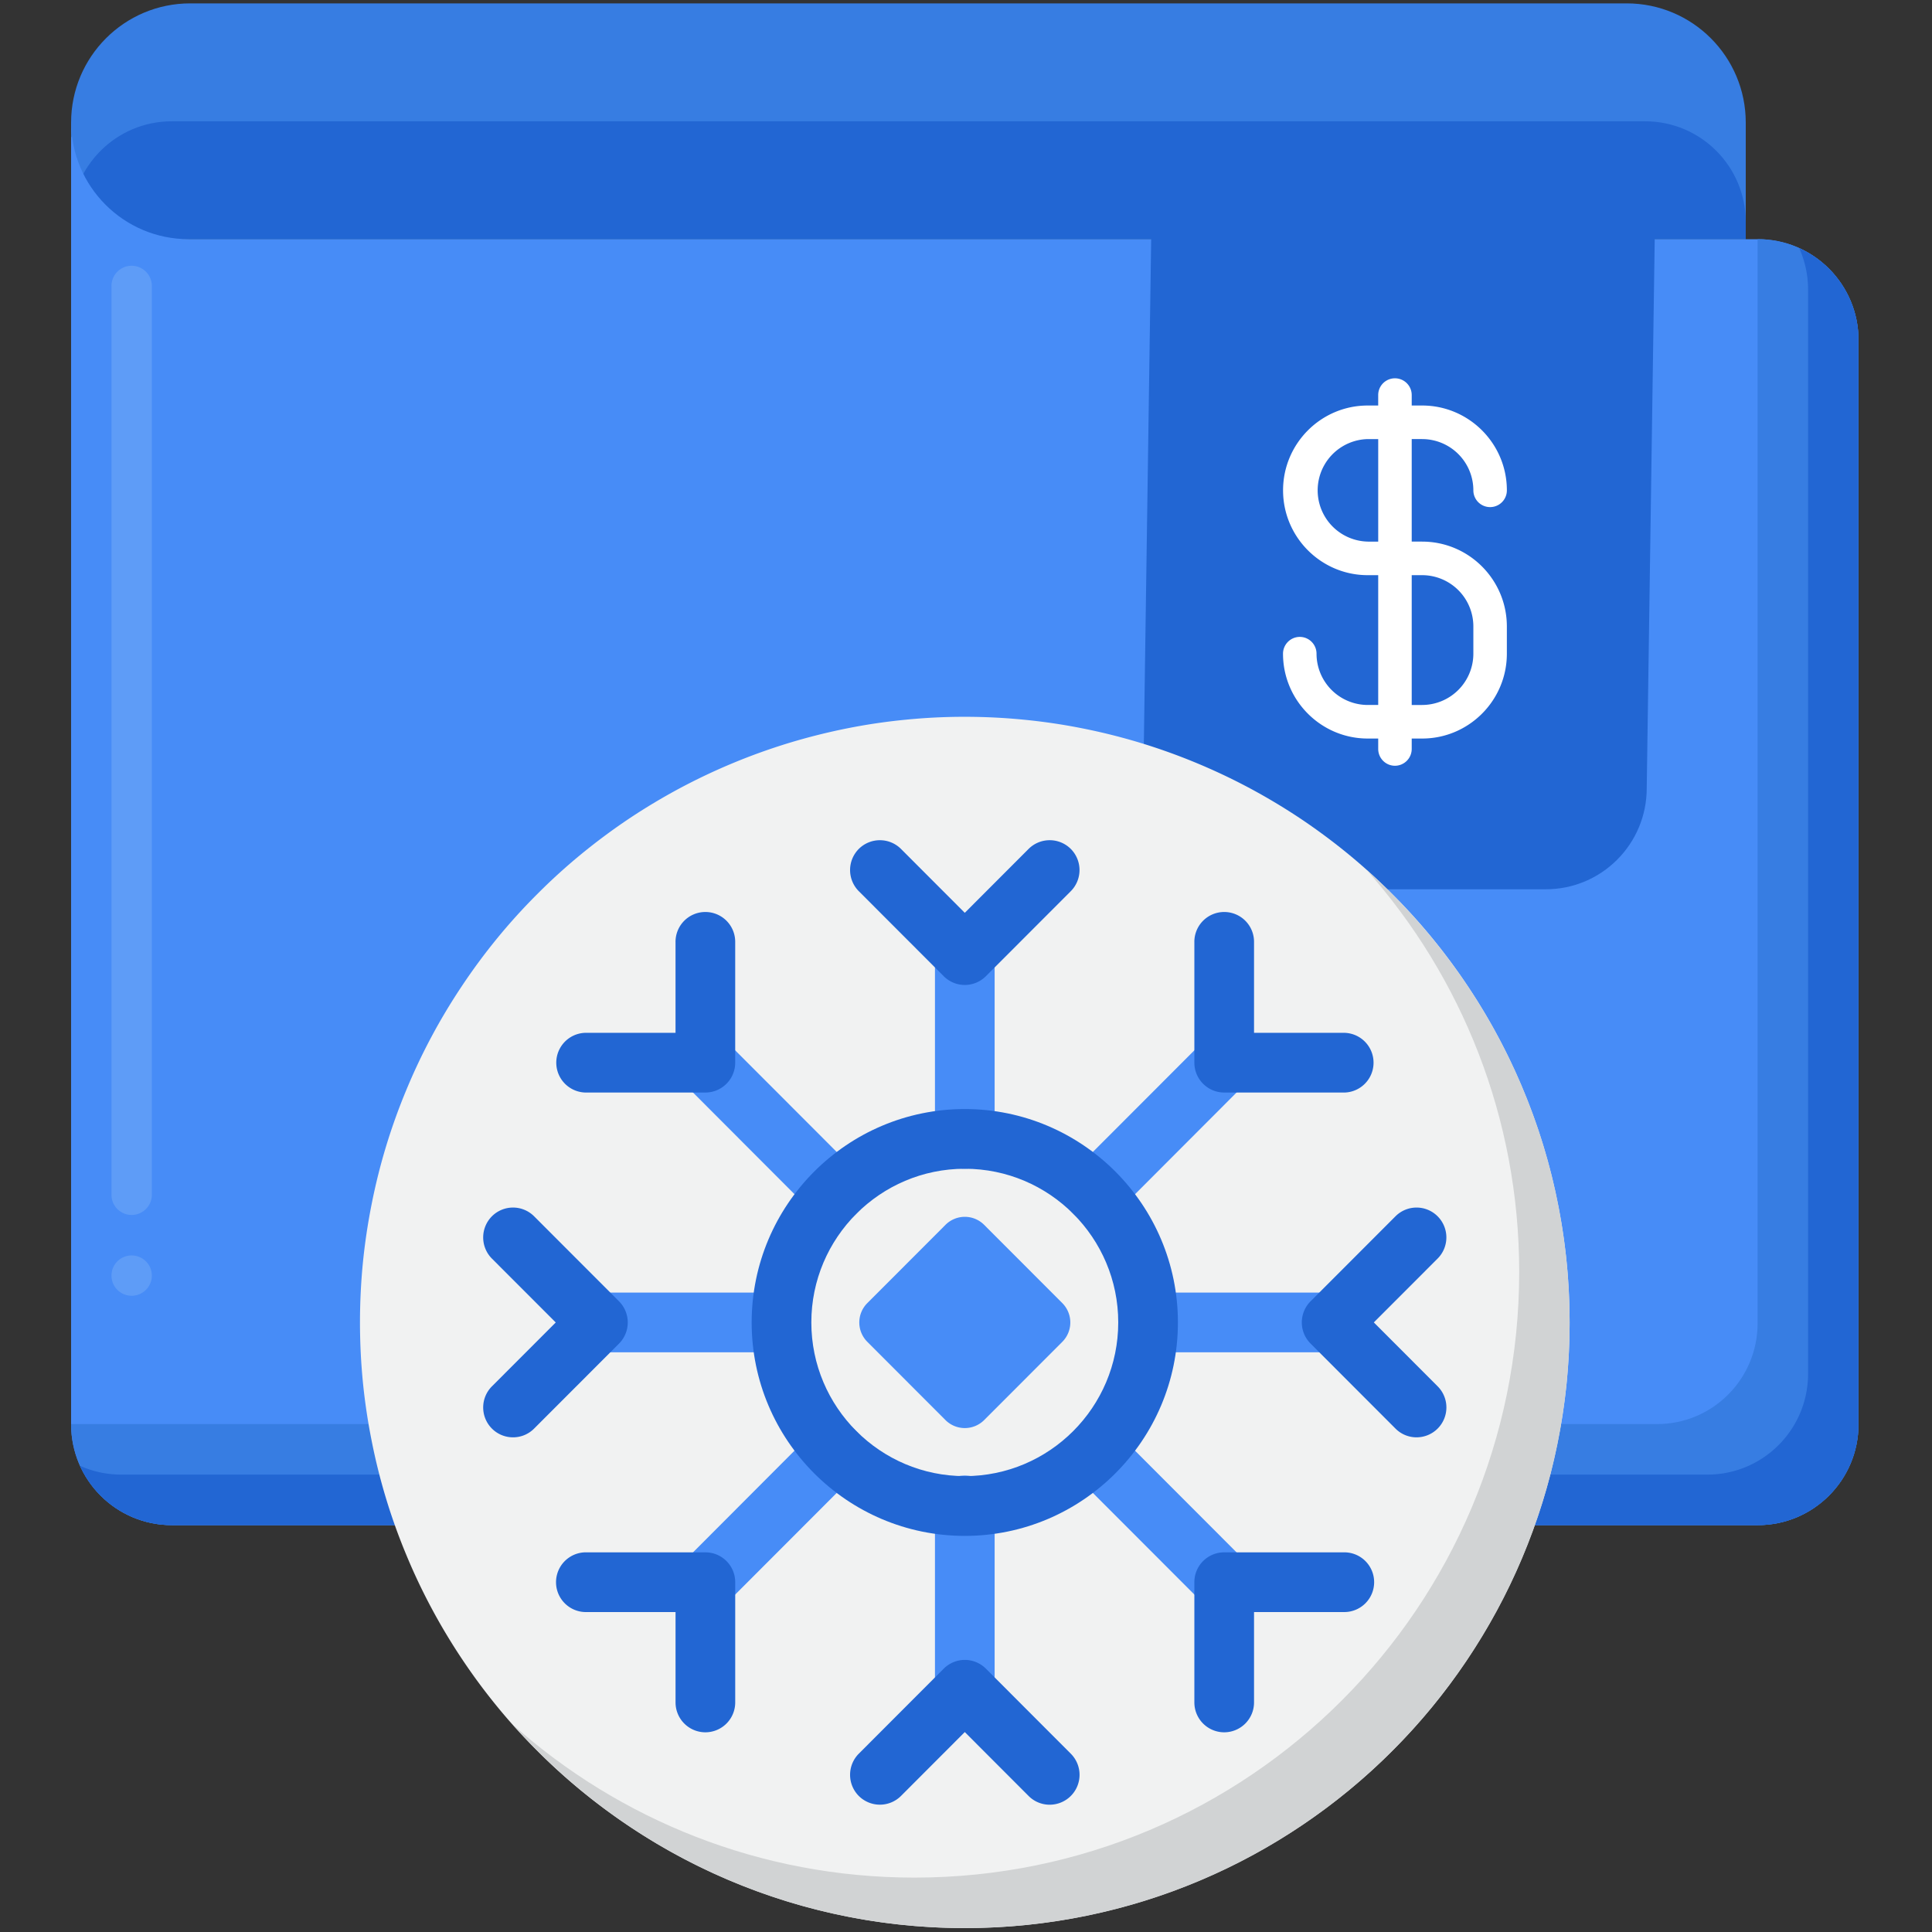
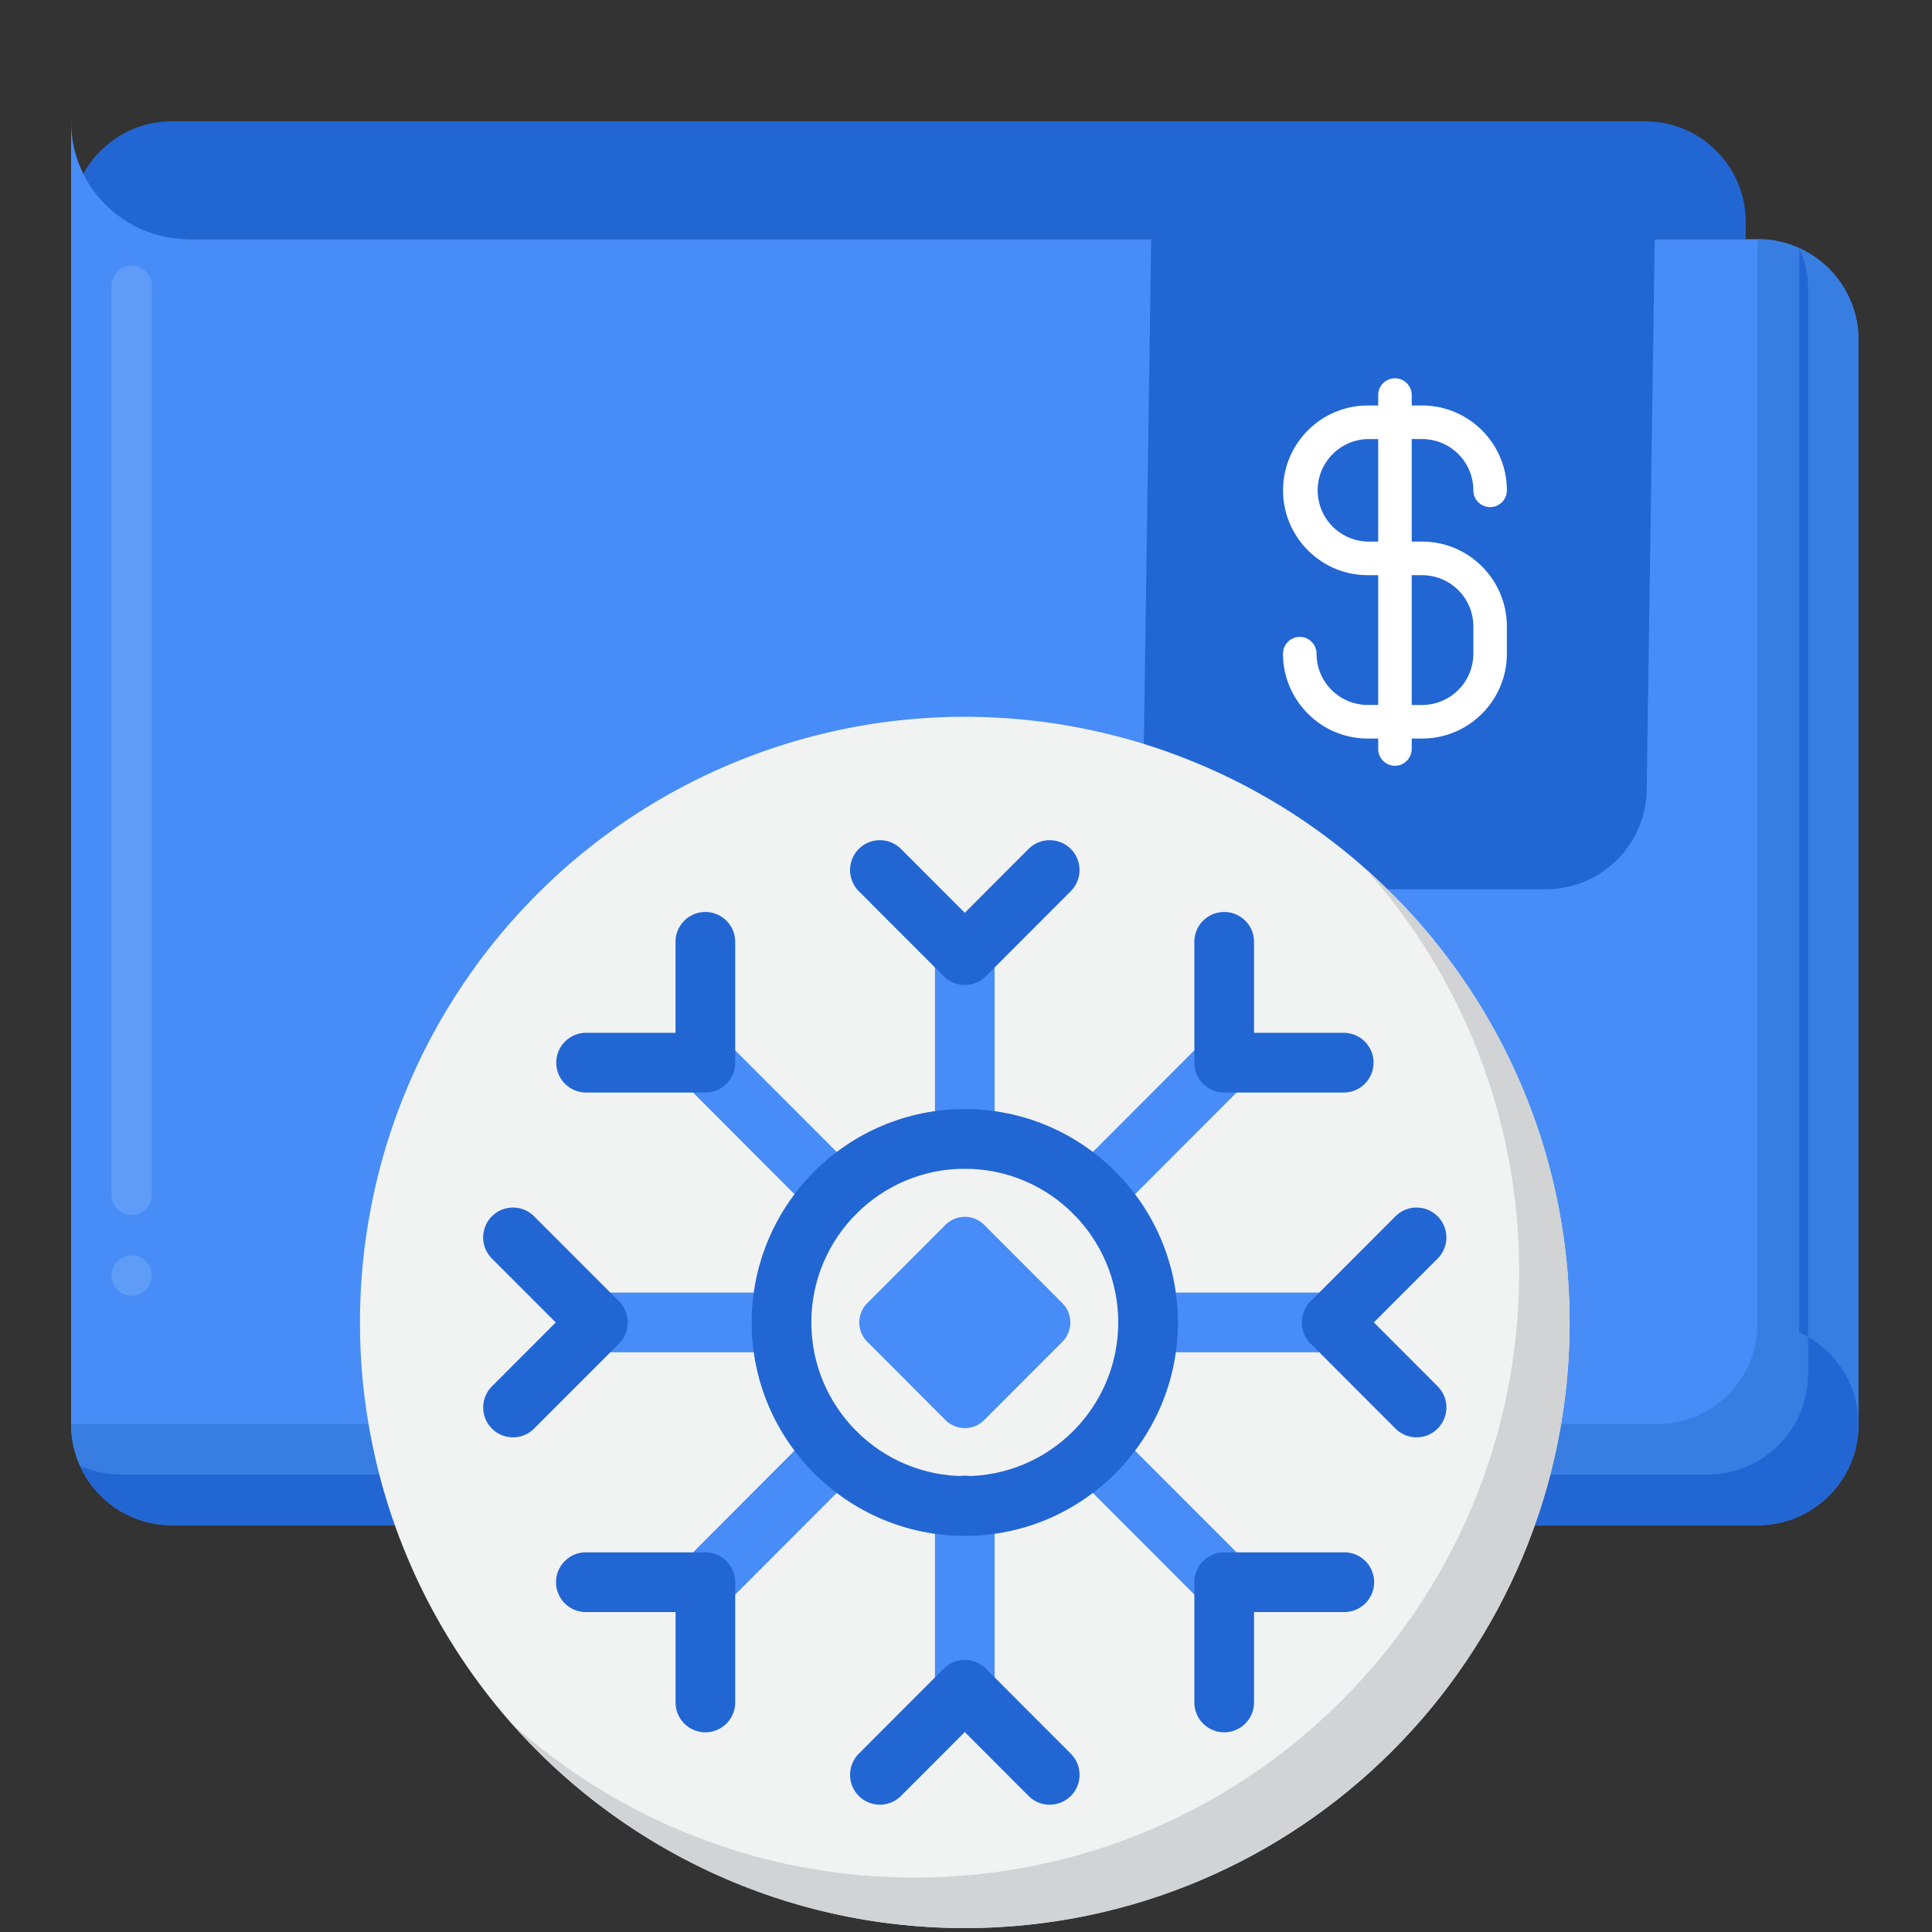
<svg xmlns="http://www.w3.org/2000/svg" width="200" height="200" viewBox="0 0 150 150">
  <rect x="0" y="0" width="150" height="150" fill="#333333" stroke="none" />
  <defs>
    <clipPath id="a">
      <path d="M5.531 0H136v19H5.531Zm0 0" />
    </clipPath>
    <clipPath id="b">
      <path d="M5.531 9H136v10H5.531Zm0 0" />
    </clipPath>
    <clipPath id="c">
      <path d="M5.531 9h138.75v110H5.531Zm0 0" />
    </clipPath>
    <clipPath id="d">
-       <path d="M5.531 9H6v2h-.469Zm0 0" />
-     </clipPath>
+       </clipPath>
    <clipPath id="e">
      <path d="M5.531 18h138.75v101H5.531Zm0 0" />
    </clipPath>
    <clipPath id="f">
      <path d="M6 19h138.281v100H6Zm0 0" />
    </clipPath>
  </defs>
  <g clip-path="url(#a)">
-     <path fill="#377de2" d="M126.293.262H14.766C9.66.262 5.52 4.406 5.52 9.52v9.05h130.02V9.52c0-5.114-4.138-9.258-9.247-9.258m0 0" />
-   </g>
+     </g>
  <g clip-path="url(#b)">
    <path fill="#2266d3" d="M127.727 9.418H13.332c-4.312 0-7.812 3.5-7.812 7.824v1.328h130.02v-1.328c0-4.324-3.497-7.824-7.813-7.824m0 0" />
  </g>
  <g clip-path="url(#c)">
    <path fill="#478cf7" d="M136.48 18.57H14.645c-5.04 0-9.125-4.09-9.125-9.136v101.152c0 4.32 3.5 7.824 7.812 7.824H136.48c4.313 0 7.813-3.504 7.813-7.824V26.395c0-4.32-3.5-7.825-7.813-7.825m0 0" />
  </g>
  <path fill="#5e9cf7" d="M10.223 100.602a1.56 1.56 0 0 1-1.567-1.563c0-.871.696-1.566 1.567-1.566.859 0 1.566.695 1.566 1.566 0 .863-.707 1.563-1.566 1.563m0-6.274a1.56 1.56 0 0 1-1.567-1.562V22.199c0-.86.696-1.566 1.567-1.566.859 0 1.566.707 1.566 1.566v70.567c0 .863-.707 1.562-1.566 1.562m0 0" />
  <g clip-path="url(#d)">
    <path fill="#377de2" d="M5.602 10.648a9 9 0 0 1-.082-1.214v1.203a.3.3 0 0 0 .082.011m0 0" />
  </g>
  <g clip-path="url(#e)">
    <path fill="#377de2" d="M136.48 18.57h-.02v84.172c0 4.324-3.495 7.824-7.812 7.824H5.52v.02c0 4.32 3.5 7.824 7.812 7.824H136.48c4.313 0 7.813-3.504 7.813-7.824V26.395c0-4.32-3.5-7.825-7.813-7.825m0 0" />
  </g>
  <g clip-path="url(#f)">
-     <path fill="#2266d3" d="M139.688 19.262c.44.98.69 2.066.69 3.215v84.187c0 4.32-3.5 7.824-7.815 7.824H9.418a7.8 7.8 0 0 1-3.211-.687 7.83 7.83 0 0 0 7.129 4.61H136.48c4.313 0 7.813-3.505 7.813-7.825V26.395a7.82 7.82 0 0 0-4.606-7.133m0 0" />
+     <path fill="#2266d3" d="M139.688 19.262c.44.98.69 2.066.69 3.215v84.187c0 4.32-3.5 7.824-7.815 7.824H9.418a7.8 7.8 0 0 1-3.211-.687 7.83 7.83 0 0 0 7.129 4.61H136.48c4.313 0 7.813-3.505 7.813-7.825a7.82 7.82 0 0 0-4.606-7.133m0 0" />
  </g>
  <path fill="#2266d3" d="M120.02 69.043H96.59c-4.328 0-7.832-3.512-7.832-7.844l.62-42.699h39.095l-.621 42.7c0 4.331-3.508 7.843-7.832 7.843m0 0" />
  <path fill="#fff" d="M110.414 42.05h-.809v-7.96h.81a3.98 3.98 0 0 1 3.976 3.98 1.3 1.3 0 1 0 2.602 0c0-3.633-2.95-6.586-6.579-6.586h-.809v-.812a1.3 1.3 0 1 0-2.602 0v.812h-.812c-3.625 0-6.574 2.953-6.574 6.586s2.95 6.586 6.574 6.586h.813v10.078h-.813a3.984 3.984 0 0 1-3.976-3.98c0-.719-.582-1.305-1.3-1.305-.716 0-1.302.586-1.302 1.305 0 3.629 2.953 6.586 6.578 6.586h.813v.808c0 .72.582 1.305 1.3 1.305.716 0 1.301-.586 1.301-1.305v-.808h.81c3.628 0 6.577-2.957 6.577-6.586V48.64c0-3.633-2.949-6.59-6.578-6.59m-4.219-7.96h.809v7.96h-.809a3.981 3.981 0 0 1 0-7.96m8.196 14.547v2.113a3.984 3.984 0 0 1-3.977 3.984h-.809V44.656h.81a3.98 3.98 0 0 1 3.976 3.98m0 0" />
  <path fill="#f1f2f2" d="M121.863 102.672q0 2.313-.222 4.61a47 47 0 0 1-.68 4.566 46.344 46.344 0 0 1-2.672 8.82 46 46 0 0 1-1.969 4.172 47 47 0 0 1-2.37 3.957 47 47 0 0 1-2.743 3.707 46 46 0 0 1-3.098 3.418 46 46 0 0 1-3.414 3.101 47 47 0 0 1-3.699 2.747 46.7 46.7 0 0 1-8.121 4.347 47 47 0 0 1-4.336 1.555q-2.21.668-4.473 1.121-2.261.451-4.558.676a46 46 0 0 1-4.602.226c-1.539 0-3.07-.074-4.601-.226a46 46 0 0 1-4.559-.676q-2.263-.452-4.473-1.121a47.3 47.3 0 0 1-8.503-3.527 47 47 0 0 1-3.954-2.375 47 47 0 0 1-3.699-2.747 46 46 0 0 1-3.414-3.101 46 46 0 0 1-3.098-3.418 47 47 0 0 1-2.742-3.707 47 47 0 0 1-2.37-3.957 46 46 0 0 1-1.97-4.172 46.3 46.3 0 0 1-2.671-8.82 47 47 0 0 1-.68-4.567 47.7 47.7 0 0 1 0-9.215c.152-1.535.379-3.054.68-4.566a46.344 46.344 0 0 1 2.672-8.82 46.47 46.47 0 0 1 4.34-8.129 47 47 0 0 1 2.741-3.707 46 46 0 0 1 3.098-3.418 46 46 0 0 1 3.414-3.102 48 48 0 0 1 3.7-2.75 48 48 0 0 1 3.953-2.37 47.332 47.332 0 0 1 8.504-3.527 48 48 0 0 1 4.472-1.122q2.261-.453 4.559-.676a46 46 0 0 1 4.601-.227c1.54 0 3.07.075 4.602.227q2.296.223 4.558.676 2.263.451 4.473 1.12a47.3 47.3 0 0 1 8.504 3.528 48 48 0 0 1 3.953 2.371 48 48 0 0 1 3.7 2.75 46 46 0 0 1 3.413 3.102 46 46 0 0 1 3.098 3.418 47 47 0 0 1 2.742 3.707 46.5 46.5 0 0 1 4.34 8.129 46.3 46.3 0 0 1 2.672 8.82c.3 1.512.527 3.031.68 4.566q.222 2.298.222 4.606m0 0" />
  <path fill="#d1d3d4" d="M106.09 67.527c7.375 8.305 11.86 19.239 11.86 31.227 0 25.969-21.024 47.023-46.958 47.023-11.972 0-22.89-4.496-31.183-11.879 8.601 9.688 21.136 15.797 35.097 15.797 25.938 0 46.961-21.05 46.961-47.023-.004-13.98-6.101-26.531-15.777-35.145m0 0" />
  <path fill="#478cf7" d="M74.906 133.516a2.32 2.32 0 0 1-2.316-2.32v-14.27a2.317 2.317 0 1 1 4.633 0v14.27a2.32 2.32 0 0 1-2.317 2.32M74.906 90.742a2.32 2.32 0 0 1-2.316-2.32v-14.27a2.317 2.317 0 1 1 4.633 0v14.27a2.32 2.32 0 0 1-2.317 2.32M60.676 104.992H46.422a2.319 2.319 0 0 1 0-4.637h14.254a2.319 2.319 0 0 1 0 4.637M103.39 104.992H89.138a2.319 2.319 0 0 1 0-4.637h14.254a2.319 2.319 0 0 1 0 4.637M54.766 125.16a2.3 2.3 0 0 1-1.637-.68 2.315 2.315 0 0 1 0-3.277l10.074-10.094a2.32 2.32 0 0 1 3.277 0 2.327 2.327 0 0 1 0 3.282l-10.078 10.09a2.3 2.3 0 0 1-1.636.68M84.969 94.918a2.3 2.3 0 0 1-1.637-.68 2.327 2.327 0 0 1 0-3.281l10.078-10.09a2.31 2.31 0 0 1 3.274 0 2.315 2.315 0 0 1 0 3.278L86.609 94.238a2.31 2.31 0 0 1-1.64.68M64.844 94.918a2.31 2.31 0 0 1-1.64-.68L53.128 84.145a2.315 2.315 0 0 1 0-3.278 2.31 2.31 0 0 1 3.273 0l10.078 10.09a2.327 2.327 0 0 1 0 3.281 2.3 2.3 0 0 1-1.636.68M95.047 125.16a2.3 2.3 0 0 1-1.637-.68l-10.078-10.09a2.318 2.318 0 0 1 3.273-3.281l10.079 10.094a2.315 2.315 0 0 1 0 3.277 2.3 2.3 0 0 1-1.637.68m0 0" />
  <path fill="#2266d3" d="M74.906 119.246c-9.125 0-16.547-7.433-16.547-16.57s7.422-16.57 16.547-16.57 16.547 7.433 16.547 16.57c0 9.136-7.422 16.57-16.547 16.57m0-28.504c-6.57 0-11.914 5.352-11.914 11.93 0 6.582 5.344 11.933 11.914 11.933s11.914-5.351 11.914-11.933c0-6.578-5.343-11.93-11.914-11.93m0 0" />
  <path fill="#478cf7" d="m82.477 104.18-6.067 6.074a2.127 2.127 0 0 1-3.004 0l-6.066-6.074a2.124 2.124 0 0 1 0-3.008l6.066-6.074a2.12 2.12 0 0 1 3.004 0l6.067 6.074a2.13 2.13 0 0 1 0 3.008m0 0" />
  <path fill="#2266d3" d="M104.371 84.824h-9.324a2.32 2.32 0 0 1-2.317-2.316v-9.336a2.317 2.317 0 1 1 4.633 0v7.016h7.008a2.319 2.319 0 0 1 0 4.637M54.766 84.824H45.44a2.319 2.319 0 0 1 0-4.636h7.008v-7.016a2.317 2.317 0 1 1 4.633 0v9.336a2.32 2.32 0 0 1-2.316 2.316M54.766 134.496a2.32 2.32 0 0 1-2.317-2.32v-7.016h-7.008a2.319 2.319 0 0 1 0-4.637h9.325a2.316 2.316 0 0 1 2.316 2.317v9.336a2.32 2.32 0 0 1-2.316 2.32M95.047 134.496a2.32 2.32 0 0 1-2.317-2.32v-9.336a2.316 2.316 0 0 1 2.317-2.317h9.324a2.316 2.316 0 0 1 2.317 2.317 2.32 2.32 0 0 1-2.317 2.32h-7.008v7.016a2.32 2.32 0 0 1-2.316 2.32M109.98 111.594a2.3 2.3 0 0 1-1.636-.68l-6.594-6.602a2.32 2.32 0 0 1 0-3.277l6.594-6.601a2.31 2.31 0 0 1 3.273 0 2.32 2.32 0 0 1 0 3.28l-4.953 4.958 4.953 4.96a2.32 2.32 0 0 1-1.637 3.962M74.906 76.473a2.32 2.32 0 0 1-1.636-.68l-6.594-6.602a2.327 2.327 0 0 1 0-3.28 2.32 2.32 0 0 1 3.277 0l4.953 4.96 4.953-4.96a2.32 2.32 0 0 1 3.278 0 2.327 2.327 0 0 1 0 3.28l-6.594 6.602a2.32 2.32 0 0 1-1.637.68M39.832 111.594a2.31 2.31 0 0 1-1.64-.68 2.32 2.32 0 0 1 0-3.277l4.956-4.961-4.957-4.961a2.327 2.327 0 0 1 0-3.281 2.315 2.315 0 0 1 3.278 0l6.593 6.601a2.327 2.327 0 0 1 0 3.281l-6.593 6.598a2.3 2.3 0 0 1-1.637.68M81.496 140.117a2.3 2.3 0 0 1-1.637-.68l-4.953-4.96-4.953 4.96a2.32 2.32 0 0 1-3.277 0 2.327 2.327 0 0 1 0-3.28l6.594-6.602a2.32 2.32 0 0 1 1.636-.68c.617 0 1.203.246 1.64.68l6.59 6.601a2.32 2.32 0 0 1-1.64 3.961m0 0" />
</svg>